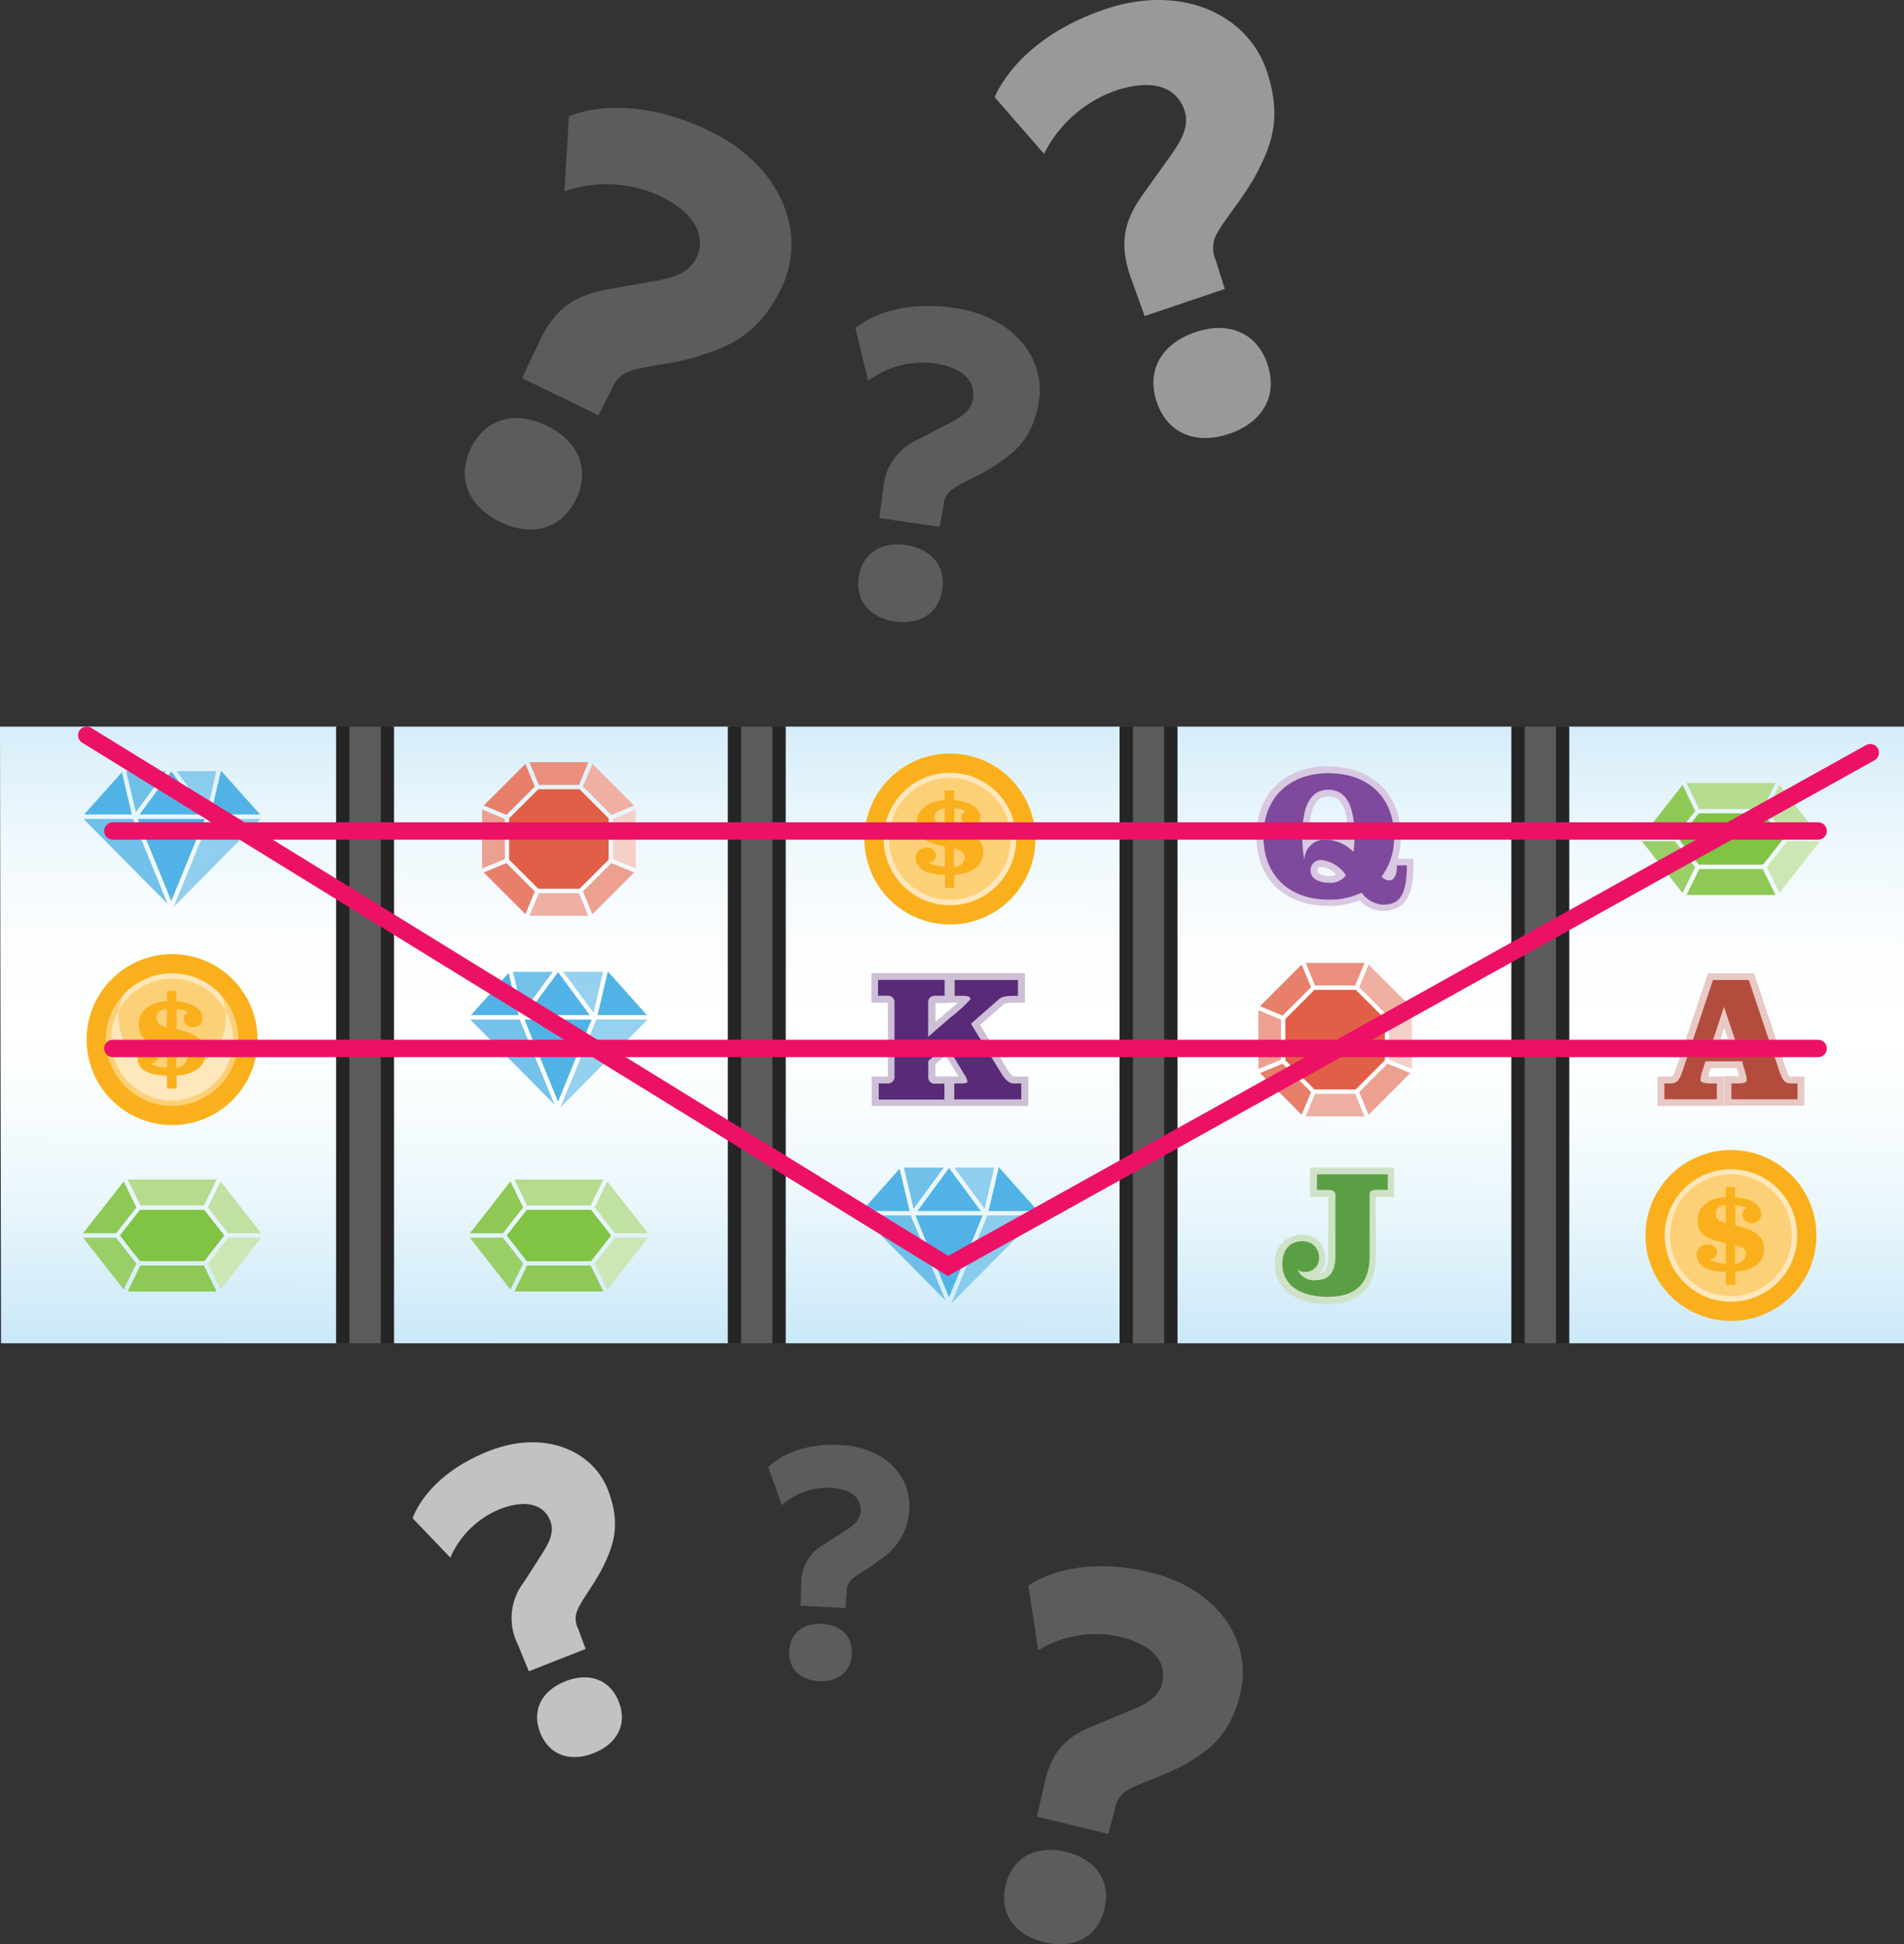
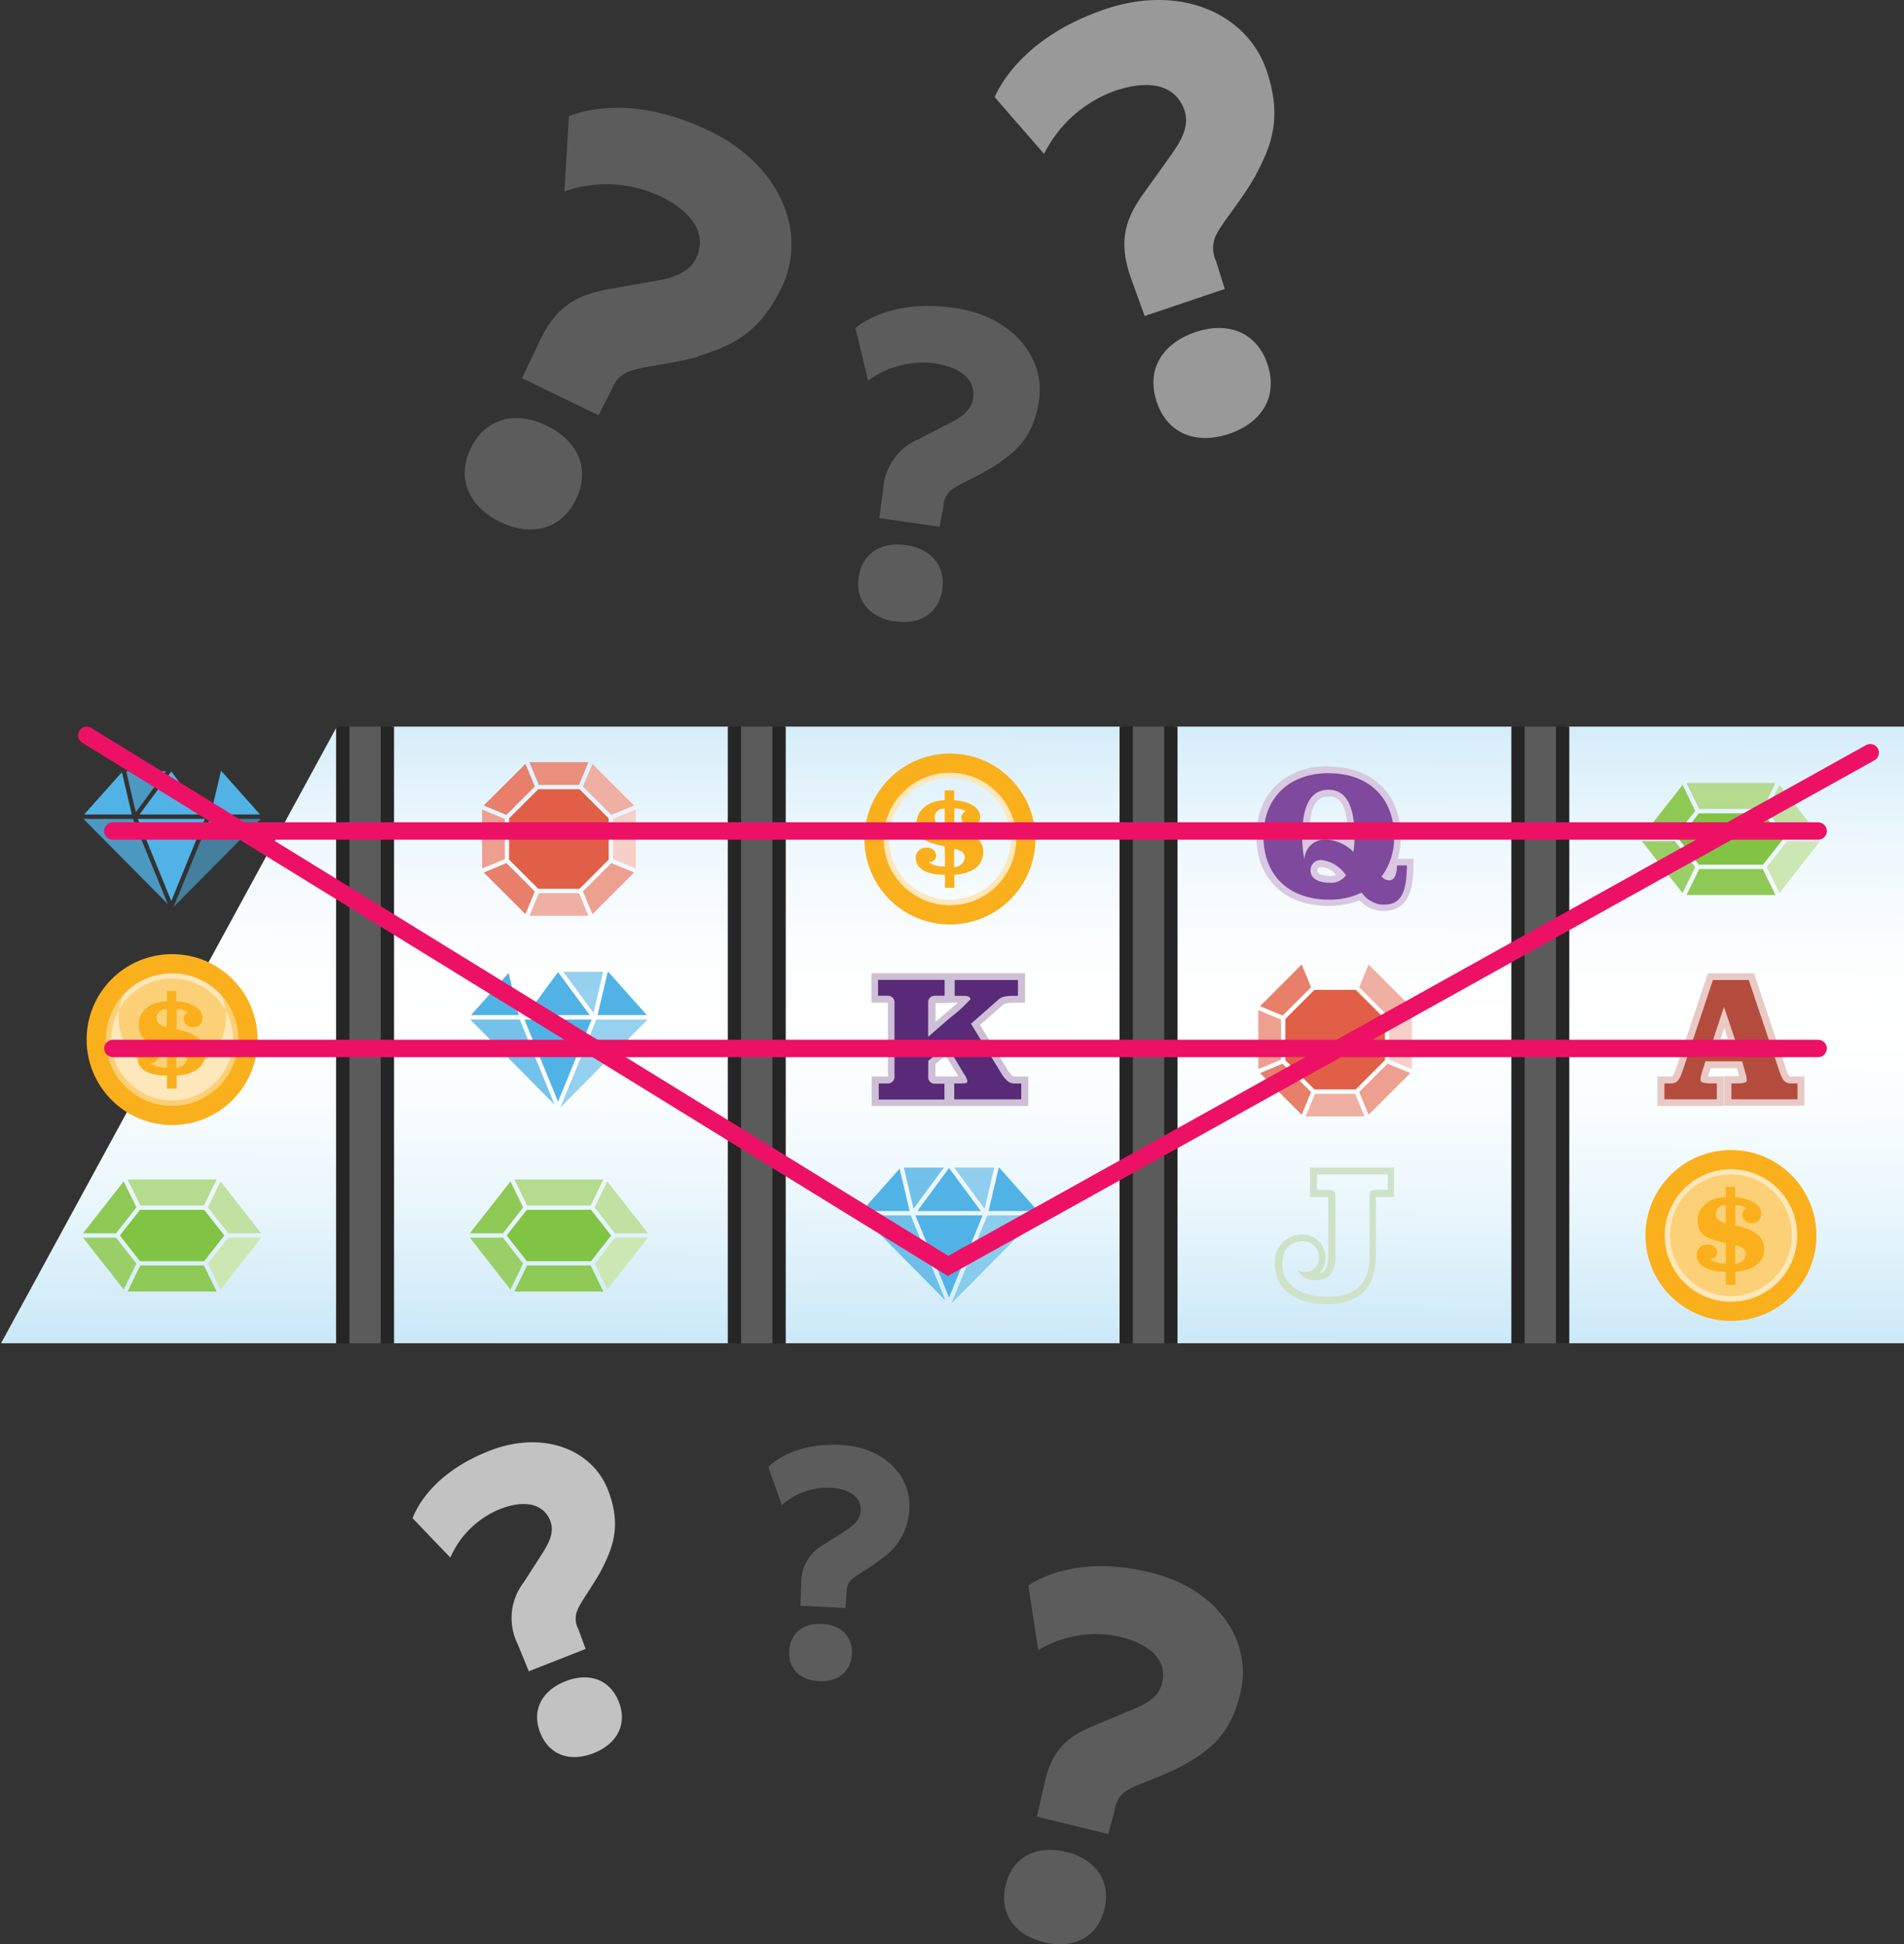
<svg xmlns="http://www.w3.org/2000/svg" viewBox="0 0 218.84 223.5">
  <rect x="0" y="0" width="218.84" height="223.5" fill="#333333" stroke="none" />
  <defs>
    <linearGradient id="a" x1="109.17" y1="61.62" x2="109.69" y2="153.71" gradientTransform="matrix(1, 0, 0, -1, 0, 225.5)" gradientUnits="userSpaceOnUse">
      <stop offset="0" stop-color="#b4dff5" />
      <stop offset="0.12" stop-color="#ceeaf8" />
      <stop offset="0.27" stop-color="#e9f6fc" />
      <stop offset="0.4" stop-color="#f9fdfe" />
      <stop offset="0.5" stop-color="#fff" />
      <stop offset="0.61" stop-color="#fbfdfe" />
      <stop offset="0.73" stop-color="#eef8fd" />
      <stop offset="0.85" stop-color="#daeffa" />
      <stop offset="0.97" stop-color="#bde3f6" />
      <stop offset="1" stop-color="#b4dff5" />
    </linearGradient>
  </defs>
  <title>Asset 1</title>
-   <path d="M180.12,83.53h38.72v70.89H180.12Zm-45,70.89h38.72V83.53H135.09Zm-45,0h38.72V83.53H90.06Zm-45,0H83.84V83.53H45Zm-45,0h38.6V83.53H0Z" style="fill:url(#a)" />
+   <path d="M180.12,83.53h38.72v70.89H180.12Zm-45,70.89h38.72V83.53H135.09Zm-45,0h38.72V83.53H90.06Zm-45,0H83.84V83.53H45Zm-45,0h38.6V83.53Z" style="fill:url(#a)" />
  <line x1="41.96" y1="83.53" x2="41.96" y2="154.42" style="fill:none;stroke:#252526;stroke-miterlimit:10;stroke-width:6.66px" />
  <line x1="41.96" y1="83.53" x2="41.96" y2="154.42" style="fill:none;stroke:#5b5b5c;stroke-miterlimit:10;stroke-width:3.6px" />
  <line x1="86.98" y1="83.53" x2="86.98" y2="154.42" style="fill:none;stroke:#252526;stroke-miterlimit:10;stroke-width:6.66px" />
  <line x1="86.98" y1="83.53" x2="86.98" y2="154.42" style="fill:none;stroke:#5b5b5c;stroke-miterlimit:10;stroke-width:3.6px" />
  <line x1="132.01" y1="83.53" x2="132.01" y2="154.42" style="fill:none;stroke:#252526;stroke-miterlimit:10;stroke-width:6.66px" />
  <line x1="132.01" y1="83.53" x2="132.01" y2="154.42" style="fill:none;stroke:#5b5b5c;stroke-miterlimit:10;stroke-width:3.6px" />
  <line x1="177.04" y1="83.53" x2="177.04" y2="154.42" style="fill:none;stroke:#252526;stroke-miterlimit:10;stroke-width:6.66px" />
  <line x1="177.04" y1="83.53" x2="177.04" y2="154.42" style="fill:none;stroke:#5b5b5c;stroke-miterlimit:10;stroke-width:3.6px" />
  <circle cx="19.78" cy="119.51" r="7.87" style="fill:#fcd077" />
  <path d="M19.78,112.5a7,7,0,1,1-7,7,7,7,0,0,1,7-7m0-1.7a6.17,6.17,0,1,0,.05,0h-.05Z" style="fill:#fde7bb" />
  <circle cx="19.78" cy="119.51" r="8.72" style="fill:none;stroke:#fab01c;stroke-miterlimit:10;stroke-width:2.21px" />
  <path d="M19.19,120.38c-2.12-.46-3.24-.86-3.24-2.62s1.67-2.65,3.24-2.65v-1.18h1.08v1.18c1.15.05,3,.57,3,1.92,0,.73-.47,1.05-1.16,1.05a1,1,0,0,1-1-1,.74.74,0,0,1,.51-.69A2.4,2.4,0,0,0,20.3,116v2.31c1.53.35,3.32.95,3.32,2.69,0,2-1.9,2.55-3.32,2.65v1.49H19.19v-1.49c-1.53,0-3.36-.39-3.36-2A1.15,1.15,0,0,1,17,120.56h.05a1,1,0,0,1,1.12.87v0c0,.51-.35.76-.86.82a3.09,3.09,0,0,0,1.88.46Zm0-4.34A1,1,0,0,0,18,117.12c0,.5.47.77,1.15,1Zm1.08,6.71a1.22,1.22,0,0,0,1.23-1.11c0-.57-.5-.84-1.23-1Z" style="fill:#fab01c" />
  <circle cx="198.95" cy="142.03" r="7.87" style="fill:#fcd077" />
  <path d="M198.95,135a7,7,0,1,1-7,7,7,7,0,0,1,7-7h0m0-1.7a8.72,8.72,0,1,0,8.72,8.72,8.72,8.72,0,0,0-8.72-8.72Z" style="fill:#fde7bb" />
  <circle cx="198.95" cy="142.03" r="8.72" style="fill:none;stroke:#fab01c;stroke-miterlimit:10;stroke-width:2.21px" />
  <path d="M198.36,142.9c-2.12-.46-3.24-.86-3.24-2.62s1.67-2.65,3.24-2.65v-1.18h1.06v1.18c1.15.05,3,.57,3,1.92,0,.73-.47,1.05-1.16,1.05a1,1,0,0,1-1-1,.74.74,0,0,1,.51-.69,2.4,2.4,0,0,0-1.32-.36v2.31c1.53.35,3.32.95,3.32,2.69,0,2-1.9,2.55-3.32,2.65v1.49h-1.08V146.2c-1.53,0-3.36-.39-3.36-2a1.15,1.15,0,0,1,1.18-1.12h.05a1,1,0,0,1,1.12.87v0c0,.51-.35.76-.86.82a3.09,3.09,0,0,0,1.88.46Zm0-4.34a1,1,0,0,0-1.15,1.08c0,.5.47.77,1.15,1Zm1.08,6.71a1.22,1.22,0,0,0,1.23-1.11c0-.57-.5-.84-1.23-1Z" style="fill:#fab01c" />
-   <circle cx="109.18" cy="96.45" r="7.87" style="fill:#fcd077" />
  <path d="M109.18,89.43a7,7,0,1,1-7,7h0a7,7,0,0,1,7-7m0-1.7a8.72,8.72,0,1,0,8.72,8.72,8.72,8.72,0,0,0-8.72-8.72Z" style="fill:#fde7bb" />
  <circle cx="109.18" cy="96.45" r="8.72" style="fill:none;stroke:#fab01c;stroke-miterlimit:10;stroke-width:2.21px" />
  <path d="M108.58,97.31c-2.12-.46-3.24-.86-3.24-2.62S107,92,108.58,92V90.86h1.08V92c1.15.05,3,.57,3,1.92,0,.73-.47,1.05-1.16,1.05a1,1,0,0,1-1-1,.74.74,0,0,1,.51-.69,2.4,2.4,0,0,0-1.32-.36v2.31c1.53.35,3.32.95,3.32,2.69,0,2-1.9,2.55-3.32,2.65v1.49h-1.08v-1.49c-1.53,0-3.36-.39-3.36-2a1.15,1.15,0,0,1,1.18-1.12h.05a1,1,0,0,1,1.12.87v0c0,.51-.35.76-.86.82a3.09,3.09,0,0,0,1.88.46Zm0-4.34a1,1,0,0,0-1.15,1.08c0,.5.47.77,1.15,1Zm1.08,6.71a1.22,1.22,0,0,0,1.23-1.11c0-.57-.5-.84-1.23-1Z" style="fill:#fab01c" />
  <polygon points="61.87 102.17 58.51 98.82 58.51 94.08 61.87 90.73 66.61 90.73 69.96 94.08 69.96 98.82 66.61 102.17 61.87 102.17" style="fill:#e15f46" />
  <polygon points="55.6 92.6 60.39 87.81 61.47 90.42 58.21 93.68 55.6 92.6" style="fill:#e77f6b" />
  <polygon points="55.41 93.06 58.02 94.14 58.02 98.76 55.41 99.84 55.41 93.06" style="fill:#ed9f90" />
  <polygon points="70.46 98.76 70.46 94.14 73.07 93.06 73.07 99.84 70.46 98.76" style="fill:#f6cfc8" />
  <polygon points="67 90.42 68.09 87.81 72.88 92.6 70.27 93.68 67 90.42" style="fill:#f0afa3" />
  <polygon points="61.93 90.23 60.85 87.62 67.63 87.62 66.55 90.23 61.93 90.23" style="fill:#ea8f7e" />
  <polygon points="55.6 100.3 58.21 99.22 61.47 102.48 60.39 105.09 55.6 100.3" style="fill:#e77f6b" />
  <polygon points="60.85 105.28 61.93 102.67 66.55 102.67 67.63 105.28 60.85 105.28" style="fill:#f0afa3" />
  <polygon points="67 102.48 70.27 99.22 72.88 100.3 68.09 105.09 67 102.48" style="fill:#ed9f90" />
  <polygon points="151.08 125.24 147.73 121.88 147.73 117.14 151.08 113.79 155.82 113.79 159.18 117.14 159.18 121.88 155.82 125.24 151.08 125.24" style="fill:#e15f46" />
  <polygon points="144.82 115.67 149.61 110.88 150.69 113.49 147.42 116.75 144.82 115.67" style="fill:#e77f6b" />
  <polygon points="144.63 116.13 147.23 117.21 147.23 121.82 144.63 122.9 144.63 116.13" style="fill:#ed9f90" />
  <polygon points="159.67 121.82 159.67 117.21 162.28 116.13 162.28 122.9 159.67 121.82" style="fill:#f6cfc8" />
  <polygon points="156.22 113.49 157.3 110.88 162.09 115.67 159.48 116.75 156.22 113.49" style="fill:#f0afa3" />
-   <polygon points="151.14 113.29 150.07 110.69 156.84 110.69 155.76 113.29 151.14 113.29" style="fill:#ea8f7e" />
  <polygon points="144.82 123.36 147.42 122.28 150.69 125.54 149.61 128.15 144.82 123.36" style="fill:#e77f6b" />
  <polygon points="150.07 128.34 151.14 125.74 155.76 125.74 156.84 128.34 150.07 128.34" style="fill:#f0afa3" />
  <polygon points="156.22 125.54 159.48 122.28 162.09 123.36 157.3 128.15 156.22 125.54" style="fill:#ed9f90" />
  <polygon points="23.47 144.98 16.09 144.98 13.78 142.03 16.09 139.08 23.47 139.08 25.78 142.03 23.47 144.98" style="fill:#81c342" />
  <polygon points="14.22 148.25 9.54 142.28 13.34 142.28 15.68 145.26 14.22 148.25" style="fill:#9acf68" />
  <polygon points="23.44 138.58 16.13 138.58 14.67 135.59 24.9 135.59 23.44 138.58" style="fill:#b4db8e" />
  <polygon points="25.35 148.25 23.89 145.26 26.23 142.28 30.02 142.28 25.35 148.25" style="fill:#cde7b4" />
  <polygon points="26.23 141.78 23.89 138.8 25.35 135.81 30.02 141.78 26.23 141.78" style="fill:#c0e1a1" />
  <polygon points="13.34 141.78 9.54 141.78 14.22 135.81 15.68 138.8 13.34 141.78" style="fill:#8ec955" />
  <polygon points="14.67 148.47 16.13 145.48 23.44 145.48 24.9 148.47 14.67 148.47" style="fill:#8ec955" />
  <polygon points="67.93 144.98 60.55 144.98 58.24 142.03 60.55 139.08 67.93 139.08 70.24 142.03 67.93 144.98" style="fill:#81c342" />
  <polygon points="58.67 148.25 54 142.28 57.8 142.28 60.13 145.26 58.67 148.25" style="fill:#9acf68" />
  <polygon points="67.89 138.58 60.58 138.58 59.12 135.59 69.35 135.59 67.89 138.58" style="fill:#b4db8e" />
  <polygon points="69.8 148.25 68.35 145.26 70.68 142.28 74.48 142.28 69.8 148.25" style="fill:#cde7b4" />
  <polygon points="70.68 141.78 68.35 138.8 69.8 135.81 74.48 141.78 70.68 141.78" style="fill:#c0e1a1" />
  <polygon points="57.8 141.78 54 141.78 58.67 135.81 60.13 138.8 57.8 141.78" style="fill:#8ec955" />
  <polygon points="59.12 148.47 60.58 145.48 67.89 145.48 69.35 148.47 59.12 148.47" style="fill:#8ec955" />
  <polygon points="202.64 99.4 195.26 99.4 192.95 96.45 195.26 93.5 202.64 93.5 204.95 96.45 202.64 99.4" style="fill:#81c342" />
  <polygon points="193.39 102.67 188.71 96.7 192.51 96.7 194.84 99.68 193.39 102.67" style="fill:#9acf68" />
  <polygon points="202.61 93 195.3 93 193.84 90.01 204.07 90.01 202.61 93" style="fill:#b4db8e" />
  <polygon points="204.52 102.67 203.06 99.68 205.39 96.7 209.19 96.7 204.52 102.67" style="fill:#cde7b4" />
  <polygon points="205.39 96.2 203.06 93.22 204.52 90.23 209.19 96.2 205.39 96.2" style="fill:#c0e1a1" />
  <polygon points="192.51 96.2 188.71 96.2 193.39 90.23 194.84 93.22 192.51 96.2" style="fill:#8ec955" />
  <polygon points="193.84 102.89 195.3 99.9 202.61 99.9 204.07 102.89 193.84 102.89" style="fill:#8ec955" />
-   <path d="M152.6,149.49c-3.46,0-5.6-1.61-5.6-4.2,0-1.78,1-3,2.6-3a2.22,2.22,0,0,1,2.41,2q0,.1,0,.2a2,2,0,0,1-1.74,2.08,2.84,2.84,0,0,0,1.08.18c.76,0,1.78-.25,1.78-2.4v-7c0-.06,0-.19-.41-.19h-1.67v-2.6h8.85v2.6h-1.67c-.1,0-.41,0-.41.12v7.07C157.81,147.75,156.06,149.49,152.6,149.49Z" style="fill:#5b9f44" />
  <path d="M159.51,135v1.78h-1.28c-.52,0-.81.17-.81.52v7.07c0,3-1.41,4.71-4.82,4.71-2.83,0-5.21-1.14-5.21-3.8,0-1.36.72-2.58,2.21-2.58a1.83,1.83,0,0,1,2,1.65q0,.08,0,.17a1.56,1.56,0,0,1-1.41,1.69H150a1.37,1.37,0,0,1-.85-.23h0a2.06,2.06,0,0,0,2.17,1.18c1.61,0,2.17-1.16,2.17-2.79v-7c0-.39-.29-.58-.81-.58h-1.31V135h8.06m.78-.78h-9.63v3.39h2.09v6.8c0,1.61-.58,1.93-1.06,2a2.47,2.47,0,0,0,.73-1.85,2.6,2.6,0,0,0-2.59-2.61h-.22a3.06,3.06,0,0,0-3,3.1q0,.13,0,.27c0,2.83,2.3,4.59,6,4.59s5.6-1.9,5.6-5.5v-6.8h2.09v-3.39Z" style="fill:#cee2c7" />
  <path d="M158.9,104.4a3.35,3.35,0,0,1-2.5-1.3,9,9,0,0,1-3.68.72c-4.8,0-7.9-3-7.9-7.65s3.1-7.67,7.9-7.67,7.9,3,7.9,7.67a7.88,7.88,0,0,1-1.29,4.53.54.54,0,0,0,.34.12c.3,0,.5-.53.5-1.32v-.39h1.92v.39C162.09,103.8,160.55,104.4,158.9,104.4Zm-6.95-5.11c-.34,0-.91.1-.91.81,0,1,1.67,1,1.74,1a1.88,1.88,0,0,0,1.42-.46A3.35,3.35,0,0,0,151.95,99.29Zm.77-8.08c-1.13,0-2.63.51-2.63,5v1.06a2.86,2.86,0,0,1,2.47-1.08,4.58,4.58,0,0,1,2.71,1v-1C155.34,91.75,153.85,91.21,152.72,91.21Z" style="fill:#7f499d" />
  <path d="M152.72,88.89c4.55,0,7.51,2.79,7.51,7.28a7.37,7.37,0,0,1-1.43,4.59,1.19,1.19,0,0,0,.87.45c.5,0,.89-.52.89-1.72h1.14c0,4-1.24,4.51-2.79,4.51a3.19,3.19,0,0,1-2.4-1.39,8.36,8.36,0,0,1-3.78.81c-4.55,0-7.51-2.77-7.51-7.26s3-7.28,7.51-7.28m-2.8,9.87h0a2.34,2.34,0,0,1,2.45-2.23l.18,0a4.81,4.81,0,0,1,3,1.41,11.43,11.43,0,0,0,.12-1.78c0-3.62-1-5.36-3-5.36s-3,1.74-3,5.36a12.73,12.73,0,0,0,.23,2.58m2.85,2.75a2.19,2.19,0,0,0,1.94-.85,3.93,3.93,0,0,0-2.77-1.76,1.17,1.17,0,0,0-1.3,1.2c0,1.08,1.24,1.41,2.13,1.41m-.06-13.4c-5,0-8.29,3.16-8.29,8.06s3.25,8,8.29,8a9.54,9.54,0,0,0,3.58-.64,3.64,3.64,0,0,0,2.6,1.22c2.51,0,3.58-1.58,3.58-5.29v-.7h-1.8a9.31,9.31,0,0,0,.34-2.54c0-4.9-3.25-8.06-8.29-8.06Zm-2.23,8.23v-.16c0-4.57,1.57-4.57,2.23-4.57s2.23,0,2.23,4.57v.32a4.52,4.52,0,0,0-2.36-.73,3.66,3.66,0,0,0-2.11.58Zm2.3,4.39c-.37,0-1.35-.11-1.35-.62,0-.15,0-.41.52-.41a2.43,2.43,0,0,1,1.64.91,2,2,0,0,1-.81.13Z" style="fill:#d8c8e1" />
  <path d="M109.32,126.75v-2.6h1.45a3.64,3.64,0,0,0-.25-.43l-1.77-3-1.64,1.39v1.61c0,.31.12.44.41.44H109v2.56h-8.39v-2.6H102c.29,0,.41-.13.41-.44v-8.42c0-.31-.12-.44-.41-.44h-1.47v-2.6H109v2.6h-1.47c-.29,0-.41.13-.41.44v3l1.87-1.63.75-.64c.49-.42,1.08-.91,1.35-1.18h-1.72v-2.6h8.05v2.6H117c-1.28,0-1.66,0-2.08.42l-2.8,2.49,3.3,5.38c.62,1,.95,1,1.24,1h1.12v2.62Z" style="fill:#592a77" />
  <path d="M117,112.66v1.82c-1.28,0-1.8,0-2.34.52l-3.06,2.69,3.47,5.67c.64,1.05,1.08,1.2,1.57,1.2h.74v1.82h-7.7v-1.83h.7c.39,0,.81,0,.81-.23a2,2,0,0,0-.37-.83l-2-3.33-2.13,1.8v1.79a.75.75,0,0,0,.66.83h1.2v1.82H101v-1.85H102a.75.75,0,0,0,.81-.83V115.3a.75.75,0,0,0-.66-.83h-1.23v-1.82h7.65v1.82h-1.08a.75.75,0,0,0-.81.83v3.89l2.52-2.19a16.18,16.18,0,0,0,2.34-2.13c0-.37-.52-.39-1-.39h-.81v-1.82H117m.78-.78H100.17v3.39h1.88v8.48h-1.86v3.39h18v-3.39h-1.51c-.19,0-.4,0-.9-.82l-3.13-5.1,2.56-2.25c.31-.27.58-.32,1.82-.32h.78v-3.39ZM109,115.27h1.1l-.59.5-.75.64-1.23,1.07v-2.17H109Zm-1.47,7.06,1.15-1,1.48,2.41h-2.64v-1.41Z" style="fill:#cdbfd6" />
  <path d="M198.66,126.75v-2.6h1a3,3,0,0,0,.74-.07,2.47,2.47,0,0,0-.09-.49l-.35-1.2h-3.63l-.16.55a6.06,6.06,0,0,0-.29,1.11,2.69,2.69,0,0,0,.88.1h1v2.6H190.9v-2.6H192c.42,0,.63,0,1.05-1.28l3.54-10.61h4.7l3.54,10.61c.42,1.28.63,1.28,1.05,1.28H207v2.6Zm.45-7-1-2.87-.95,2.87Z" style="fill:#b44c3e" />
  <path d="M201,112.66,204.47,123c.41,1.26.7,1.55,1.43,1.55h.7v1.82H199v-1.82h.62c.62,0,1.14-.08,1.14-.31a2.76,2.76,0,0,0-.1-.74l-.43-1.49h-4.22l-.25.83a4.71,4.71,0,0,0-.31,1.32c0,.33.72.39,1.28.39h.6v1.82H191.3v-1.82h.7c.72,0,1-.29,1.43-1.55l3.45-10.34H201m-4.36,7.53h3l-1.49-4.44h0l-1.47,4.45m4.93-8.31h-5.31l-.18.54-3.45,10.32c-.33,1-.43,1-.68,1h-1.49v3.39h7.65v-3.39h-1.81a3.48,3.48,0,0,1,.2-.68l.08-.28h3l.27.92h-1.7v3.39h9.21v-3.35h-1.49c-.25,0-.35,0-.68-1l-3.45-10.34-.18-.54Zm-3.84,7.53.41-1.24.41,1.24Z" style="fill:#e9c9c5" />
  <polygon points="69.33 111.72 64.74 111.72 68.22 116.44 69.33 111.72" style="fill:#51b3e5;opacity:0.6;isolation:isolate" />
  <polygon points="64.14 126.65 68 117.21 60.28 117.21 64.14 126.65" style="fill:#51b3e5" />
-   <polygon points="60.06 116.44 63.54 111.72 58.95 111.72 60.06 116.44" style="fill:#51b3e5;opacity:0.8;isolation:isolate" />
  <polygon points="60.5 116.7 67.79 116.7 64.14 111.75 60.5 116.7" style="fill:#51b3e5" />
  <polygon points="59.61 116.7 58.46 111.84 54.13 116.7 59.61 116.7" style="fill:#51b3e5" />
  <polygon points="69.85 111.72 68.68 116.7 74.35 116.7 69.91 111.72 69.85 111.72" style="fill:#51b3e5" />
  <polygon points="68.54 117.21 64.41 127.31 64.41 127.31 74.43 117.21 68.54 117.21" style="fill:#51b3e5;opacity:0.6;isolation:isolate" />
  <polygon points="59.74 117.21 54.05 117.21 63.73 126.98 59.74 117.21" style="fill:#51b3e5;opacity:0.8;isolation:isolate" />
  <polygon points="114.27 134.23 109.68 134.23 113.17 138.96 114.27 134.23" style="fill:#51b3e5;opacity:0.6;isolation:isolate" />
  <polygon points="109.08 149.16 112.94 139.72 105.22 139.72 109.08 149.16" style="fill:#51b3e5" />
  <polygon points="105 138.96 108.48 134.23 103.89 134.23 105 138.96" style="fill:#51b3e5;opacity:0.8;isolation:isolate" />
  <polygon points="105.44 139.22 112.73 139.22 109.08 134.27 105.44 139.22" style="fill:#51b3e5" />
  <polygon points="104.55 139.22 103.4 134.35 99.07 139.22 104.55 139.22" style="fill:#51b3e5" />
  <polygon points="114.79 134.23 113.62 139.22 119.29 139.22 114.85 134.23 114.79 134.23" style="fill:#51b3e5" />
  <polygon points="113.48 139.72 109.36 149.83 109.36 149.83 119.37 139.72 113.48 139.72" style="fill:#51b3e5;opacity:0.6;isolation:isolate" />
  <polygon points="104.68 139.72 98.99 139.72 108.67 149.5 104.68 139.72" style="fill:#51b3e5;opacity:0.8;isolation:isolate" />
-   <polygon points="24.87 88.65 20.29 88.65 23.77 93.38 24.87 88.65" style="fill:#51b3e5;opacity:0.6;isolation:isolate" />
  <polygon points="19.69 103.58 23.54 94.14 15.83 94.14 19.69 103.58" style="fill:#51b3e5" />
  <polygon points="15.61 93.37 19.08 88.65 14.5 88.65 15.61 93.37" style="fill:#51b3e5;opacity:0.8;isolation:isolate" />
  <polygon points="16.04 93.63 23.33 93.63 19.69 88.68 16.04 93.63" style="fill:#51b3e5" />
  <polygon points="15.15 93.63 14.01 88.77 9.67 93.63 15.15 93.63" style="fill:#51b3e5" />
  <polygon points="25.39 88.65 24.22 93.63 29.89 93.63 25.45 88.65 25.39 88.65" style="fill:#51b3e5" />
  <polygon points="24.09 94.14 19.96 104.25 19.96 104.25 29.98 94.14 24.09 94.14" style="fill:#51b3e5;opacity:0.6;isolation:isolate" />
  <polygon points="15.28 94.14 9.59 94.14 19.28 103.92 15.28 94.14" style="fill:#51b3e5;opacity:0.8;isolation:isolate" />
  <polyline points="9.97 84.53 108.96 145.53 214.96 86.53" style="fill:none;stroke:#ed1165;stroke-linecap:round;stroke-miterlimit:10;stroke-width:2px" />
  <line x1="12.97" y1="120.53" x2="208.97" y2="120.53" style="fill:none;stroke:#ed1165;stroke-linecap:round;stroke-miterlimit:10;stroke-width:2px" />
  <line x1="12.97" y1="95.53" x2="208.97" y2="95.53" style="fill:none;stroke:#ed1165;stroke-linecap:round;stroke-miterlimit:10;stroke-width:2px" />
  <g style="opacity:0.5">
    <path d="M144.21,20.36c-1.66,2.9-3.91,5.4-4.54,6.89a3.46,3.46,0,0,0,.1,2.76l1,3.21-9.21,3.11L130,32c-1.49-4.18-.71-6.78,1.45-9.77l3.12-4.37c1.12-1.59,2.2-3.31,1.56-5.21-1-2.84-3.92-3.58-8-2.2A14.66,14.66,0,0,0,120,17.69l-5.68-6.53c.9-2,4-7.16,12.73-10.11s16.34.59,18.54,7.09C147.48,13.75,146,17,144.21,20.36Zm-2.93,29.51c-3.79,1.28-7.1,0-8.33-3.67s.6-6.69,4.4-8,7.1,0,8.33,3.67S145.07,48.59,141.28,49.87Z" style="fill:#fff" />
  </g>
  <g style="opacity:0.2">
    <path d="M57.49,60c-3.6-1.74-5.05-5-3.38-8.46s5.12-4.35,8.72-2.61,5.06,5,3.38,8.46S61.1,61.75,57.49,60ZM80.24,41c-3.22.91-6.57,1.11-8.06,1.74a3.46,3.46,0,0,0-1.86,2l-1.53,3L60,43.47l2-4.21c1.86-4,4.24-5.33,7.88-6l5.29-.94C77.12,32,79.1,31.5,80,29.7c1.3-2.7-.3-5.3-4.16-7.17A14.67,14.67,0,0,0,64.87,22l.52-8.64c2.07-.83,7.86-2.31,16.17,1.7s11.26,11.86,8.27,18c-2.62,5.45-6,6.77-9.58,7.88Z" style="fill:#fff" />
  </g>
  <g style="opacity:0.2">
    <path d="M114.48,53.45c-2,1.31-4.29,2.17-5.19,2.92a2.5,2.5,0,0,0-.85,1.8L108,60.56l-6.94-1,.45-3.33a6.72,6.72,0,0,1,4.16-5.79l3.45-1.78c1.25-.65,2.51-1.4,2.72-2.83.32-2.14-1.34-3.59-4.4-4.06a10.59,10.59,0,0,0-7.66,2L98.32,37.7c1.25-1,4.93-3.28,11.52-2.28s10.31,5.73,9.58,10.63C118.77,50.29,116.75,51.92,114.48,53.45Zm-11.64,18C100,71,98.29,69.09,98.7,66.34s2.6-4.1,5.46-3.67,4.55,2.36,4.14,5.11-2.59,4.08-5.45,3.65Z" style="fill:#fff" />
  </g>
  <g style="opacity:0.7">
    <path d="M69.3,180.15c-1.09,2.15-2.63,4-3,5.13a2.5,2.5,0,0,0,.17,2l.84,2.28-6.53,2.57L59.5,189a6.72,6.72,0,0,1,.7-7.1l2.1-3.27c.75-1.18,1.47-2.47.94-3.81-.79-2-3-2.44-5.84-1.31a10.59,10.59,0,0,0-5.64,5.55l-4.34-4.53c.57-1.5,2.63-5.31,8.82-7.74s11.81-.15,13.63,4.46C71.42,175.26,70.5,177.68,69.3,180.15Zm-1.07,21.39c-2.69,1.06-5.12.24-6.14-2.35s.2-4.85,2.89-5.91,5.12-.24,6.14,2.35S70.92,200.48,68.23,201.54Z" style="fill:#fff" />
  </g>
  <g style="opacity:0.2">
    <path d="M135.89,203c-2.57,1.36-5.38,2.14-6.54,2.95a3,3,0,0,0-1.21,2.07l-.75,2.82-8.21-2,.9-3.94c.85-3.76,2.64-5.31,5.61-6.5L130,196.6c1.56-.64,3.16-1.41,3.57-3.1.62-2.54-1.22-4.45-4.84-5.34a12.75,12.75,0,0,0-9.4,1.55l-1.13-7.44c1.61-1.08,6.26-3.4,14.05-1.5s11.73,8,10.32,13.83C141.42,199.63,138.78,201.36,135.89,203ZM120,223.27c-3.38-.82-5.2-3.31-4.41-6.57s3.56-4.63,6.94-3.81,5.2,3.31,4.41,6.57-3.53,4.63-6.94,3.81Z" style="fill:#fff" />
  </g>
  <g style="opacity:0.2">
    <path d="M101.42,179.12c-1.4,1.12-3,1.92-3.62,2.54a1.86,1.86,0,0,0-.49,1.4l-.13,1.8L92,184.6l.09-2.49a5,5,0,0,1,2.65-4.59L97.13,176c.87-.57,1.75-1.22,1.8-2.29.08-1.61-1.25-2.56-3.55-2.68a7.87,7.87,0,0,0-5.52,2l-1.55-4.38c.85-.84,3.4-2.79,8.35-2.54s8,3.52,7.86,7.19A7.18,7.18,0,0,1,101.42,179.12Zm-7.28,14.15c-2.14-.11-3.54-1.41-3.43-3.48s1.62-3.22,3.77-3.11,3.54,1.41,3.43,3.48-1.67,3.22-3.82,3.11Z" style="fill:#fff" />
  </g>
</svg>